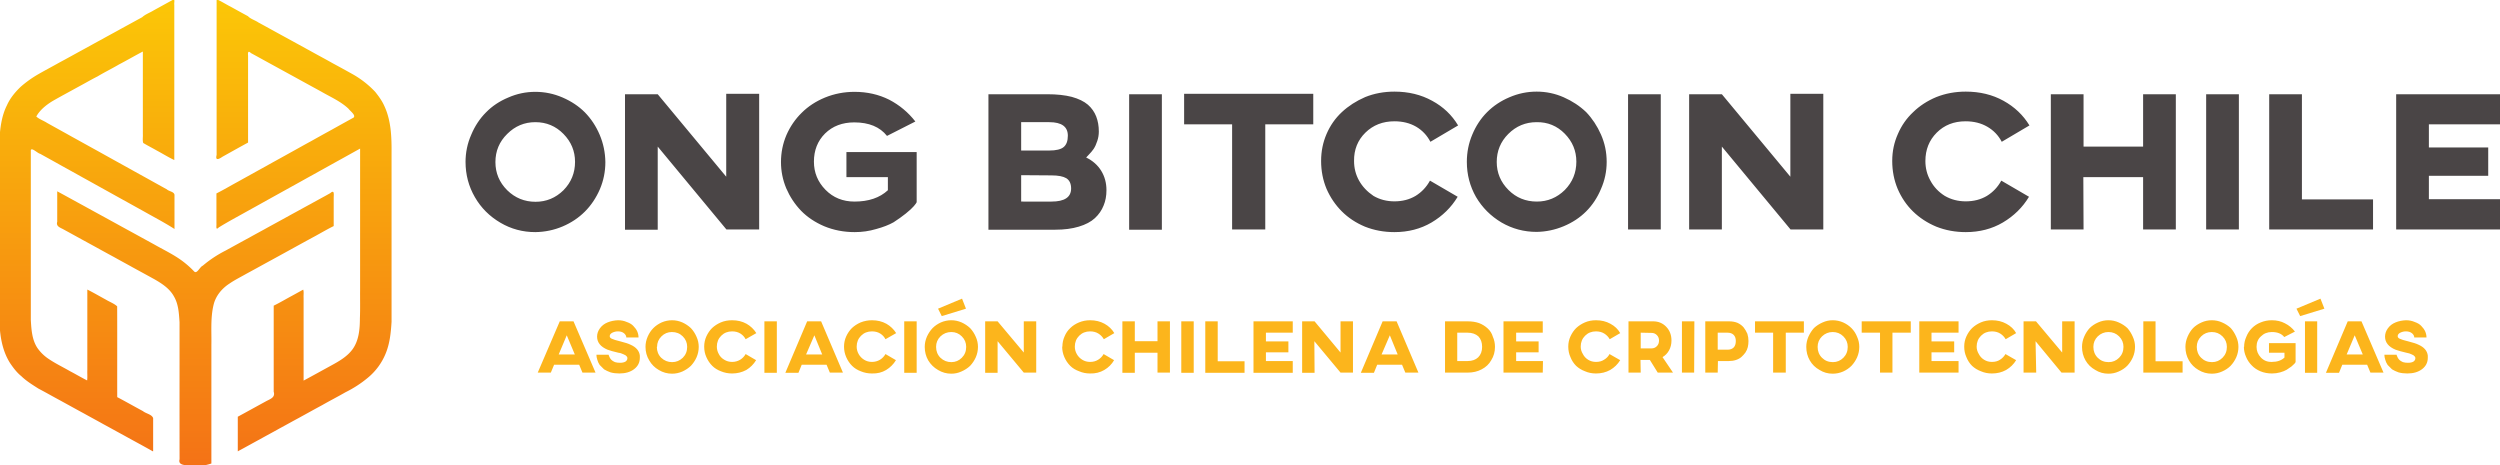
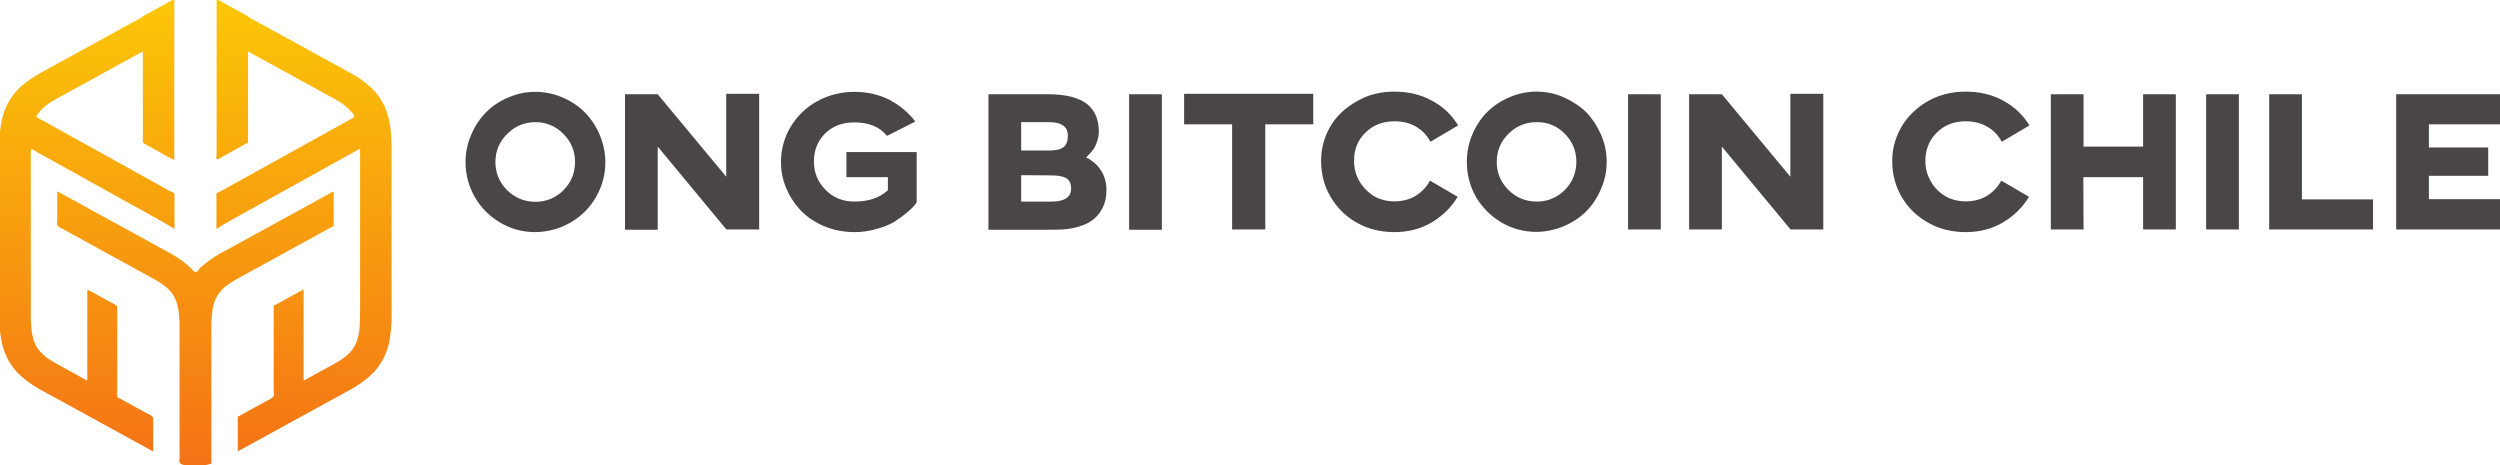
<svg xmlns="http://www.w3.org/2000/svg" xml:space="preserve" width="1146" height="213.3">
  <g transform="matrix(.089 0 0 -.089 89.6 106.7)">
    <linearGradient id="a" x2="1" gradientTransform="matrix(-0 2405.3 2059.3 0 -1029.7 -1202.5)" gradientUnits="userSpaceOnUse">
      <stop offset="0" stop-color="#f47216" />
      <stop offset="1" stop-color="#fbc707" />
    </linearGradient>
    <path fill="url(#a)" d="M-20-1202.5c-21.7 8-71.8-.3-61.8 35.9-.5 235.3 0 470.7-.2 706.1-3 45-5.3 92.7-28.8 132.5-22 40.6-62.2 66.6-101.4 89-36.7 20.2-73.4 40.2-110.4 60.4-32.3 18.1-65.3 35.7-97.9 54-41.1 22.1-81.7 44.8-122.8 67.2-45.2 24.6-89.9 49.4-135 74-16.6 9.7-41.1 15.2-33.7 39.9v157c47.3-25.5 94-51.5 141.5-77.3 45.7-25.4 91.8-50.2 138-75.7 32.6-17.8 65.1-36 98-53.7l122.8-67.4c40.2-22.9 82.1-43.2 121.1-68.7a474 474 0 0 0 83-69.1c14.9-17.2 29.4 22.4 45.2 28.8A598 598 0 0 0 154.7-92c41.1 22.4 81.7 45.1 122.9 67.2 32.1 18.2 65.6 35.7 97.9 54 41 22.3 81.8 44.6 122.8 67.4 33 17.6 65.3 36 98.3 53.6 32.3 18.2 65.5 35.6 97.9 54 23 20.3 17.3-9.3 17.5-25.2V34.5c-32.5-16-63.7-34.4-95.5-51.8-41-22.1-81.8-44.6-122.9-67.2l-98-53.8c-45.3-24.5-89.9-49.5-135.2-73.9-28-16.1-57.4-30.4-84.1-48.8-39.6-25.2-71.9-63.5-83-110.1C76.9-439 83.3-509.2 82-578.4v-610a273.7 273.7 0 0 0-102-14zm-200 77c-47.8 27.1-96.3 52.8-144.2 79.5-36.7 20-73.4 40.3-110.3 60.3-32.4 18.2-65.4 35.8-98 54-41.1 22.2-81.7 44.8-122.8 67.3-38 20.3-75.6 42-113.7 61.9-30.2 19.4-61.8 38.5-88 64-23 18.5-40.8 42.2-57.2 66.3-38.8 60.4-52.2 133.8-54.8 205-2.3 37.8-.4 76-1 114v829.7c3.8 61.3 10.9 124.6 39 180 16.3 36.8 42.2 67.8 70.9 95.4a563.4 563.4 0 0 0 88.5 63.5c36.2 20.9 73.4 40.3 110 61 41.3 22 81.8 44.7 123 67.2 32.7 17.6 65.2 36.1 98.2 53.6 32.1 18.3 65.6 35.7 97.9 54 36 19.5 71.9 39.4 108 59 17.2 15.8 40.1 23.2 60 35.7 33.8 18.4 67.4 37.2 101.5 55.6 8.4 0 2-19 4-27.3V374.5c-30.8 14.6-60 32.9-90 48.9-23.3 13.4-47 25.2-70 39.1-4.6 14.7-.9 31.1-2 46.6v424.4c-41.4-21.6-82.1-45.4-123.6-67-35.8-21.1-73.5-39.4-109.4-61-32.3-16.2-63.4-34.6-95.5-51.7-46-25.5-92.3-50-138-76.3-32.4-20.1-63.6-45-82.3-78.6 14-13.7 37.6-21.3 55.3-33 42.6-23.8 85.4-47.2 128-71.2 42.9-23.5 85.6-47.5 128.5-71 46.8-26.1 93.5-52 140.5-78 36.5-20.2 73.2-40.8 110-61 36.5-20.2 73.2-40.8 110-61 11.5-11.3 41.6-12 39.5-32.2v-172c-42 27-85.7 50.6-129.4 74.8-36.5 20.5-73.3 40.7-110 61.2-36.7 20.2-73.3 40.6-110 61-40.7 22.4-81.2 45.3-122.1 67.7-36.4 20.4-73.2 40.8-110 61.1-36.4 20.5-73.2 40.7-110 61.2-14 2.8-43.4 34.1-48.5 19.2v-875.2c2.9-49.7 6-103.4 35.4-146a217 217 0 0 1 58.3-55.5c34.5-23.2 72.7-41.4 108.8-62.3 29.3-15.2 58-32.5 87.5-47.2 2.3 16.4.3 35.1 1 52.4v415.6c32.3-16.2 63.5-34.5 95.4-51.8 19-11.6 42.5-19.9 58.3-34.6.7-155.8 0-311.7.3-467.6 44.3-23.3 88.1-48.3 132.3-72 16-13.2 45.4-16.3 52.7-36v-171h-1.6zm438 0v178c48.4 26.2 96.1 52.7 144.3 79 21.2 11.9 50.4 19.3 40.7 50v443c31.6 15.3 61.7 33.5 92.6 50 19.9 10.7 39.8 22 59.4 32.6 4.2-12.9 1-28.1 2-42v-426.6c48.2 26 96 52.5 144.4 79 39.5 21.5 80.5 45.2 107.8 82.5 33 45.8 37.6 104.7 37.8 159.5 2 49.6.5 99.5 1 149.2v724.8c-43.9-24.2-87.5-48.8-131.4-72.8-36.5-20.5-73.3-40.7-110-61.2-40.7-22.4-81.2-45.3-122.1-67.7l-110-61c-36.4-20.4-73.2-40.8-110-61.1-48.3-27.2-97.8-53.2-145.2-82.8-16.7-17.4-10 11-11.3 20.9v154.7c36.5 18.3 71.4 39.2 107.5 58.7 49 27.1 97.7 54.3 146.8 81.3 40.5 22.8 81.4 45 122.1 67.8 36.6 20 73.2 41 110.2 60.9 36.2 20.4 73.1 40.8 110 61 36.3 20.4 73.1 40.7 110 61 12.7 12.5-17.9 33.7-26.7 46-40.6 38.1-92.8 60.3-140.4 88-46.9 25.7-93.9 51.3-141 77.3-32.7 17.8-65.1 35.7-98 53.7-41.1 22.4-81.7 44.9-122.9 67.4-16.3 16-15.7-1.3-14.6-14.1v-447c-44.1-23.8-87.7-48.5-131.5-72.8-17.5-12-38.7-23.2-30.5 9v801.8c25.1-10.6 48-26 72.4-38.2 29.7-16.4 59.2-32.9 89.1-48.8 13.4-14.7 36.7-20.7 53.8-32.5 50.2-27.2 100-55 150.2-82.2l122.8-67.4c36.5-20.4 73.7-40 110.2-60.7C742.3 854 777 835 811.7 815.5a487 487 0 0 0 114.3-90c18-22.7 35.2-46.1 47-73 36-77.3 37.6-164.3 37-248.1v-863c-3.4-55.6-9-112.1-30.6-164a315.5 315.5 0 0 0-91.4-124 579.5 579.5 0 0 0-115.6-75c-39-22.5-79.5-43.2-118.9-65.7-41.1-22.1-81.7-44.8-122.8-67.3-33-17.6-65.3-36-98.3-53.6-32.3-18.3-65.5-35.7-97.9-54-38.3-20.5-76-42-114.5-62.3v-1" paint-order="stroke" />
  </g>
  <path fill="#4a4546" d="M213.4 74.3q0-6.6 2.6-12.5 2.5-6 6.8-10.3 4.2-4.3 10.2-6.8 5.9-2.6 12.4-2.6t12.5 2.6 10.2 6.8q4.3 4.4 6.8 10.3t2.6 12.5q0 6.5-2.5 12.4-2.6 6-6.9 10.3-4.3 4.3-10.2 6.8t-12.5 2.6q-8.7 0-16-4.3-7.5-4.4-11.7-11.7-4.3-7.4-4.3-16.2zm13.7 0q0 7.5 5.4 12.9 5.4 5.3 13 5.3 7.4 0 12.8-5.3 5.3-5.4 5.3-13 0-7.4-5.3-12.8T245.4 56q-7.5 0-12.9 5.4-5.4 5.3-5.4 12.9zm74.4 31h-15V43.2h15L332.9 81V43H348v62.2h-15l-31.5-38zm56.5-31q0-6.5 2.5-12.4 2.6-5.9 7-10.2 4.4-4.4 10.7-7 6.4-2.6 13.5-2.6 8.7 0 15.9 3.6 7.1 3.7 12 10l-13 6.6q-4.9-6.2-15-6.2-8.2 0-13.4 5.1-5.1 5.1-5.1 12.9 0 7.5 5.3 12.9t13.3 5.4q9.7 0 15.3-5.2v-6h-19V69.7h32.2v23q-.2.5-1.3 1.8t-3.7 3.4q-2.5 2-5.6 4-3.2 1.8-8 3.1-4.7 1.4-9.8 1.4-7.5 0-14-2.7-6.3-2.7-10.6-7.1-4.3-4.5-6.8-10.3-2.4-5.8-2.4-12zm125.7 31h-30.6V43.2h27q6.5 0 11.2 1.2 4.7 1.3 7.4 3.6 2.6 2.3 3.8 5.4t1.2 6.9q0 2.2-.7 4.3-.7 2.2-1.7 3.7-1 1.4-2 2.4t-1.4 1.5q4.5 2.2 6.9 6.1 2.4 3.9 2.4 8.9 0 3.9-1.3 7-1.3 3.3-4 5.8t-7.4 3.9q-4.6 1.4-10.8 1.4zm-15.6-25v12.1H482q9 0 9-6 0-3.3-2.2-4.7-2.2-1.3-6.8-1.3zm0-24.3v13H481q4.7 0 6.6-1.6t1.9-5.2q0-6.2-8.5-6.2zm64.5 49.3h-15V43.2h15zM564.8 57h-22V43H602v14h-22v48.2h-15.2zm40.8 16.7q0-6.5 2.5-12.3 2.5-5.8 7-10t10.7-6.9Q632 42 639.2 42q9.7 0 17.3 4.2 7.6 4.1 11.9 11.3L655.7 65q-2.3-4.4-6.5-6.9-4.3-2.5-10-2.5-8 0-13.3 5.2t-5.2 13q0 4.9 2.3 9t6.6 7q4.3 2.5 9.6 2.5 5.5 0 9.7-2.5 4.2-2.6 6.6-7l12.7 7.4q-4.4 7.3-12 11.8-7.5 4.4-17 4.4-7.2 0-13.5-2.5-6.2-2.6-10.6-7t-7-10.3q-2.5-6-2.5-12.8zm66.8.5q0-6.6 2.5-12.5 2.5-6 6.8-10.3 4.3-4.3 10.2-6.8 6-2.6 12.5-2.6t12.4 2.6 10.3 6.8q4.2 4.4 6.8 10.3t2.6 12.5q0 6.5-2.6 12.4-2.5 6-6.8 10.3-4.3 4.3-10.3 6.8t-12.4 2.6q-8.7 0-16.1-4.3-7.4-4.4-11.7-11.7-4.2-7.4-4.2-16.1zm13.7 0q0 7.5 5.4 12.9 5.3 5.3 13 5.3 7.4 0 12.8-5.3 5.3-5.4 5.3-13 0-7.4-5.3-12.8T704.4 56q-7.6 0-13 5.4-5.3 5.3-5.3 12.9zm75.2 31h-15v-62h15zm28 0h-15v-62h15L820.7 81V43h15.1v62.2h-15l-31.5-38zm78.1-31.5q0-6.5 2.6-12.3 2.5-5.8 7-10 4.4-4.3 10.6-6.9 6.3-2.5 13.5-2.5 9.7 0 17.3 4.2t11.9 11.3L917.6 65q-2.3-4.4-6.6-6.9t-10-2.5q-8 0-13.2 5.2t-5.2 13q0 4.9 2.3 9 2.3 4.3 6.6 7 4.3 2.5 9.6 2.5 5.5 0 9.7-2.5 4.2-2.6 6.6-7l12.7 7.4q-4.4 7.3-12 11.8-7.5 4.4-17 4.4-7.2 0-13.5-2.5-6.2-2.6-10.7-7-4.4-4.3-7-10.3-2.5-6-2.5-12.8zm87.7 31.5h-15v-62h15v24h27.3v-24h15v62h-15v-24H955zm71.2 0h-15v-62h15zm61.5 0h-47.6v-62h15v48.2h32.6zm58.2 0h-47.6v-62h47.6V57h-32.6v10.6h27.2v13h-27.2v10.7h32.6z" paint-order="stroke" />
-   <path fill="#fcb51c" d="M252.5 170.8h-6l10.1-23.5h6.3l10.1 23.5h-6l-1.5-3.6H254zm7.3-17.1-3.7 8.8h7.4zm13.6 8.9h5.6l.1.4.4.9q.3.6.8 1.1.5.5 1.6 1 1 .3 2.3.3 1.7 0 2.6-.6.8-.6.8-1.5 0-.4-.2-.7l-.6-.6-1-.5-1-.4q-.4-.2-1.3-.3-3.4-.8-5-1.4-4.8-2-4.8-6 0-2 1.3-3.8t3.5-2.7 4.8-1q2.2 0 4 .8 2 .7 3 1.8 1.2 1.2 1.8 2.5.6 1.4.6 2.8h-5.6q0-1-1-1.9-1.1-.9-2.8-.9-1.4 0-2.6.6-1.2.6-1.2 1.6 0 .8 1 1.2 1 .5 3.9 1.2 3.2.8 4.6 1.5 3.9 1.7 4.3 5v1q0 3.2-2.6 5.2t-6.8 2q-2.2 0-4-.5-1.7-.6-3-1.4l-2-2q-.8-1.2-1.1-2.4-.4-1.2-.4-2.3zm22.5-3.6q0-2.4 1-4.7t2.6-3.9q1.6-1.6 3.8-2.6 2.3-1 4.8-1 2.4 0 4.7 1 2.2 1 3.9 2.6 1.6 1.7 2.6 4 1 2.2 1 4.6 0 2.5-1 4.8-1 2.2-2.6 3.9-1.7 1.6-3.9 2.6-2.3 1-4.7 1-3.3 0-6.1-1.7-2.8-1.6-4.4-4.4-1.7-2.8-1.7-6.2zm5.2 0q0 3 2 5 2.1 2 5 2 2.8 0 4.9-2 2-2 2-5 0-2.8-2-4.8t-5-2q-2.8 0-4.8 2t-2 4.8zm21.7-.1q0-2.5 1-4.7t2.6-3.8q1.7-1.6 4-2.6t5.2-1q3.7 0 6.6 1.6 2.8 1.6 4.5 4.3l-4.9 2.8q-.8-1.6-2.4-2.6t-3.8-1q-3 0-5 2t-2 5q0 1.8.9 3.4.8 1.6 2.5 2.6 1.6 1 3.6 1t3.7-1q1.6-1 2.5-2.6l4.8 2.8q-1.7 2.8-4.5 4.5-3 1.6-6.5 1.6-2.7 0-5.1-1-2.4-.9-4-2.5-1.7-1.7-2.7-4-1-2.2-1-4.8zm33.3 12h-5.7v-23.6h5.7zm9.9 0h-6l10-23.6h6.4l10 23.5h-6l-1.5-3.6h-11.4zm7.3-17.2-3.8 8.8h7.4zm13.6 5.2q0-2.5 1-4.7t2.6-3.8q1.7-1.6 4-2.6 2.5-1 5.2-1 3.7 0 6.6 1.6 2.8 1.6 4.5 4.3l-4.9 2.8q-.8-1.6-2.4-2.6t-3.8-1q-3 0-5 2t-2 5q0 1.8.9 3.4t2.5 2.6q1.6 1 3.6 1t3.7-1q1.6-1 2.5-2.6l4.8 2.8q-1.7 2.8-4.5 4.5t-6.5 1.6q-2.7 0-5.1-1-2.4-.9-4-2.5-1.7-1.7-2.7-4t-1-4.8zm33.3 12h-5.7v-23.6h5.7zm3.7-11.9q0-2.4 1-4.7 1-2.2 2.6-3.9 1.6-1.6 3.8-2.6 2.3-1 4.8-1 2.4 0 4.7 1 2.2 1 3.9 2.6 1.6 1.7 2.6 4 1 2.2 1 4.6 0 2.5-1 4.8-1 2.2-2.6 3.9-1.7 1.6-4 2.6-2.2 1-4.6 1-3.3 0-6.1-1.7-2.8-1.6-4.5-4.4-1.6-2.8-1.6-6.2zm5.2 0q0 3 2 5 2.1 2 5 2 2.8 0 4.8-2t2-5q0-2.8-2-4.8t-4.8-2q-2.9 0-5 2-2 2-2 4.8zm2.6-14.1-1.7-3.4 11-4.6 1.8 4.6zm25.6 26h-5.7v-23.6h5.7l12 14.3v-14.3h5.7v23.5h-5.7l-12-14.4zm29.7-12q0-2.5 1-4.7.9-2.2 2.6-3.8 1.6-1.6 4-2.6t5.1-1q3.7 0 6.6 1.6 2.9 1.6 4.5 4.3l-4.8 2.8q-.9-1.6-2.5-2.6t-3.8-1q-3 0-5 2t-2 5q0 1.8.9 3.4t2.5 2.6q1.6 1 3.6 1 2.1 0 3.7-1t2.5-2.6l4.8 2.8q-1.6 2.8-4.5 4.5t-6.5 1.6q-2.7 0-5-1-2.5-.9-4.1-2.5-1.7-1.7-2.7-4t-1-4.8zm33.2 12h-5.7v-23.6h5.7v9.1h10.4v-9.1h5.7v23.5h-5.7v-9.1h-10.4zm27 0h-5.7v-23.6h5.7zm23.3 0h-18v-23.6h5.7v18.3h12.3zm22.1 0h-18v-23.6h18v5.2h-12.3v4h10.3v5h-10.3v4h12.3zm10 0h-5.7v-23.6h5.7l11.9 14.3v-14.3h5.7v23.5h-5.7l-12-14.4zm27.2 0h-6l10-23.6h6.4l10 23.5h-6l-1.5-3.6h-11.4zm7.3-17.2-3.8 8.8h7.4zm35.7 17.1h-10.4v-23.5h10.4q2.9 0 5.2.8 2.3.9 4 2.5t2.3 3.7q1 2.2 1 4.7 0 3.4-1.7 6.1-1.5 2.7-4.4 4.2-2.8 1.5-6.4 1.5zm-4.8-18.3v13h4.8q3 0 4.8-1.7 1.8-1.8 1.8-4.8t-1.7-4.8q-1.9-1.7-5-1.7zm39.2 18.3h-18v-23.5h18v5.2H695v4h10.3v5H695v4h12.3zm11.7-12q0-2.4 1-4.6 1-2.2 2.6-3.8 1.7-1.6 4-2.6t5.1-1q3.7 0 6.6 1.6 3 1.6 4.5 4.3l-4.8 2.8q-.9-1.6-2.5-2.6t-3.8-1q-3 0-5 2t-2 5q0 1.8 1 3.4.8 1.6 2.4 2.6 1.6 1 3.6 1 2.2 0 3.7-1 1.7-1 2.5-2.6l4.9 2.8q-1.7 2.8-4.6 4.5-2.9 1.6-6.5 1.6-2.7 0-5-1-2.4-.9-4.1-2.5-1.7-1.7-2.6-4-1-2.2-1-4.8zm33.2 12h-5.6v-23.5h11.3q3.6 0 6 2.5t2.4 6.3q0 2.5-1.1 4.5t-3 3.1l4.8 7.1h-7l-3.6-5.8H752zm0-18.3v7.2h5q1.4 0 2.4-1t1-2.6q0-1.5-1-2.5t-2.4-1zm24.5 18.3H771v-23.5h5.7zm10.8 0h-5.7v-23.5h10.9q2.2 0 3.9.7 1.7.8 2.8 2.1 1 1.3 1.7 2.9.5 1.6.5 3.3 0 1.5-.3 2.8t-1.1 2.5q-.8 1.1-1.8 2-1 .9-2.5 1.4-1.5.5-3.3.5h-5zm0-18.3v7.8h4.5q1.8 0 2.8-1 1-1 1-3 0-1.8-1-2.8-1-1-2.8-1zm25.4 0h-8.3v-5.2h22.4v5.2h-8.3v18.3h-5.8zM828 159q0-2.4 1-4.7 1-2.2 2.5-3.9 1.7-1.6 4-2.6 2.2-1 4.6-1 2.5 0 4.8 1 2.2 1 3.8 2.6 1.7 1.7 2.6 4 1 2.2 1 4.6 0 2.5-1 4.8-1 2.2-2.6 3.9-1.6 1.6-3.8 2.6-2.3 1-4.8 1-3.3 0-6-1.7-2.9-1.6-4.5-4.4-1.6-2.8-1.6-6.2zm5.2 0q0 3 2 5t5 2q2.8 0 4.8-2t2-5q0-2.8-2-4.8t-4.9-2q-2.8 0-4.9 2-2 2-2 4.8zm28.6-6.5h-8.4v-5.2h22.5v5.2h-8.4v18.3h-5.7zm36 18.3h-18v-23.5h18v5.2h-12.4v4h10.4v5h-10.4v4h12.4zm2.6-12q0-2.4 1-4.6 1-2.2 2.6-3.8 1.7-1.6 4-2.6t5.1-1q3.7 0 6.6 1.6 3 1.6 4.5 4.3l-4.8 2.8q-.9-1.6-2.5-2.6t-3.8-1q-3 0-5 2t-2 5q0 1.8 1 3.4.8 1.6 2.4 2.6 1.6 1 3.6 1 2.2 0 3.7-1 1.6-1 2.5-2.6l4.9 2.8q-1.7 2.8-4.6 4.5-2.9 1.6-6.5 1.6-2.7 0-5-1-2.4-.9-4.1-2.5-1.7-1.7-2.6-4-1-2.2-1-4.8zm33 12h-5.8v-23.5h5.7l12 14.3v-14.3h5.7v23.5h-6l-11.9-14.4zm21-11.8q0-2.4 1-4.7t2.5-3.9q1.6-1.6 3.9-2.6 2.2-1 4.7-1t4.7 1q2.3 1 4 2.6 1.5 1.7 2.5 4 1 2.2 1 4.6 0 2.5-1 4.8-1 2.2-2.6 3.9-1.6 1.6-3.9 2.6-2.2 1-4.7 1-3.3 0-6-1.7-2.9-1.6-4.5-4.4-1.6-2.8-1.6-6.2zm5.2 0q0 3 2 5t5 2q2.8 0 4.8-2t2-5q0-2.8-2-4.8t-4.9-2q-2.8 0-4.9 2-2 2-2 4.8zm40.9 11.8h-18v-23.5h5.6v18.3h12.4zm1.3-11.8q0-2.4 1-4.7t2.5-3.9q1.6-1.6 3.9-2.6 2.2-1 4.7-1t4.7 1q2.3 1 4 2.6 1.5 1.7 2.5 4 1 2.2 1 4.6 0 2.5-1 4.8-1 2.2-2.6 3.9-1.6 1.6-3.9 2.6-2.2 1-4.7 1-3.3 0-6.1-1.7-2.8-1.6-4.4-4.4-1.6-2.8-1.6-6.2zm5.2 0q0 3 2 5t5 2q2.8 0 4.8-2t2-5q0-2.8-2-4.8t-4.9-2q-2.9 0-4.9 2-2 2-2 4.8zm21.7 0q0-2.4 1-4.6.9-2.3 2.6-4t4-2.6q2.4-1 5.1-1 3.4 0 6 1.4 2.8 1.4 4.6 3.8l-4.9 2.5q-1.8-2.3-5.7-2.3-3 0-5 2-2 1.8-2 4.8 0 2.8 2 4.9t5 2q3.7 0 5.8-2v-2.2h-7.1v-4.4h12.2v8.7l-.5.7-1.4 1.3-2.2 1.5q-1.2.7-3 1.2t-3.7.5q-2.9 0-5.3-1t-4-2.7q-1.7-1.7-2.6-3.9-1-2.2-1-4.6zm25.7-14.1-1.7-3.4 11-4.6 1.8 4.6zm7.8 26h-5.6v-23.6h5.6zm10 0h-6l10-23.6h6.3l10.1 23.5h-6l-1.5-3.6h-11.4zm7.2-17.2-3.7 8.8h7.4zm13.6 8.9h5.6l.1.4.4.9q.3.6.8 1.1.5.5 1.6 1 1 .3 2.3.3 1.7 0 2.6-.6.8-.6.8-1.5 0-.4-.2-.7l-.6-.6-1-.5-1-.4-1.3-.3q-3.4-.8-5-1.4-4.8-2-4.8-6 0-2 1.3-3.8t3.5-2.7 4.8-1q2.2 0 4 .8 2 .7 3 1.8 1.2 1.2 1.8 2.5.6 1.4.6 2.8h-5.6q0-1-1-1.9-1.1-.9-2.8-.9-1.4 0-2.6.6-1.2.6-1.2 1.6 0 .8 1 1.2 1 .5 3.9 1.2 3.2.8 4.6 1.5 3.9 1.7 4.3 5v1q0 3.2-2.6 5.2t-6.8 2q-2.2 0-4-.5-1.7-.6-3-1.4l-2-2q-.8-1.2-1.1-2.4-.4-1.2-.4-2.3z" paint-order="stroke" />
</svg>